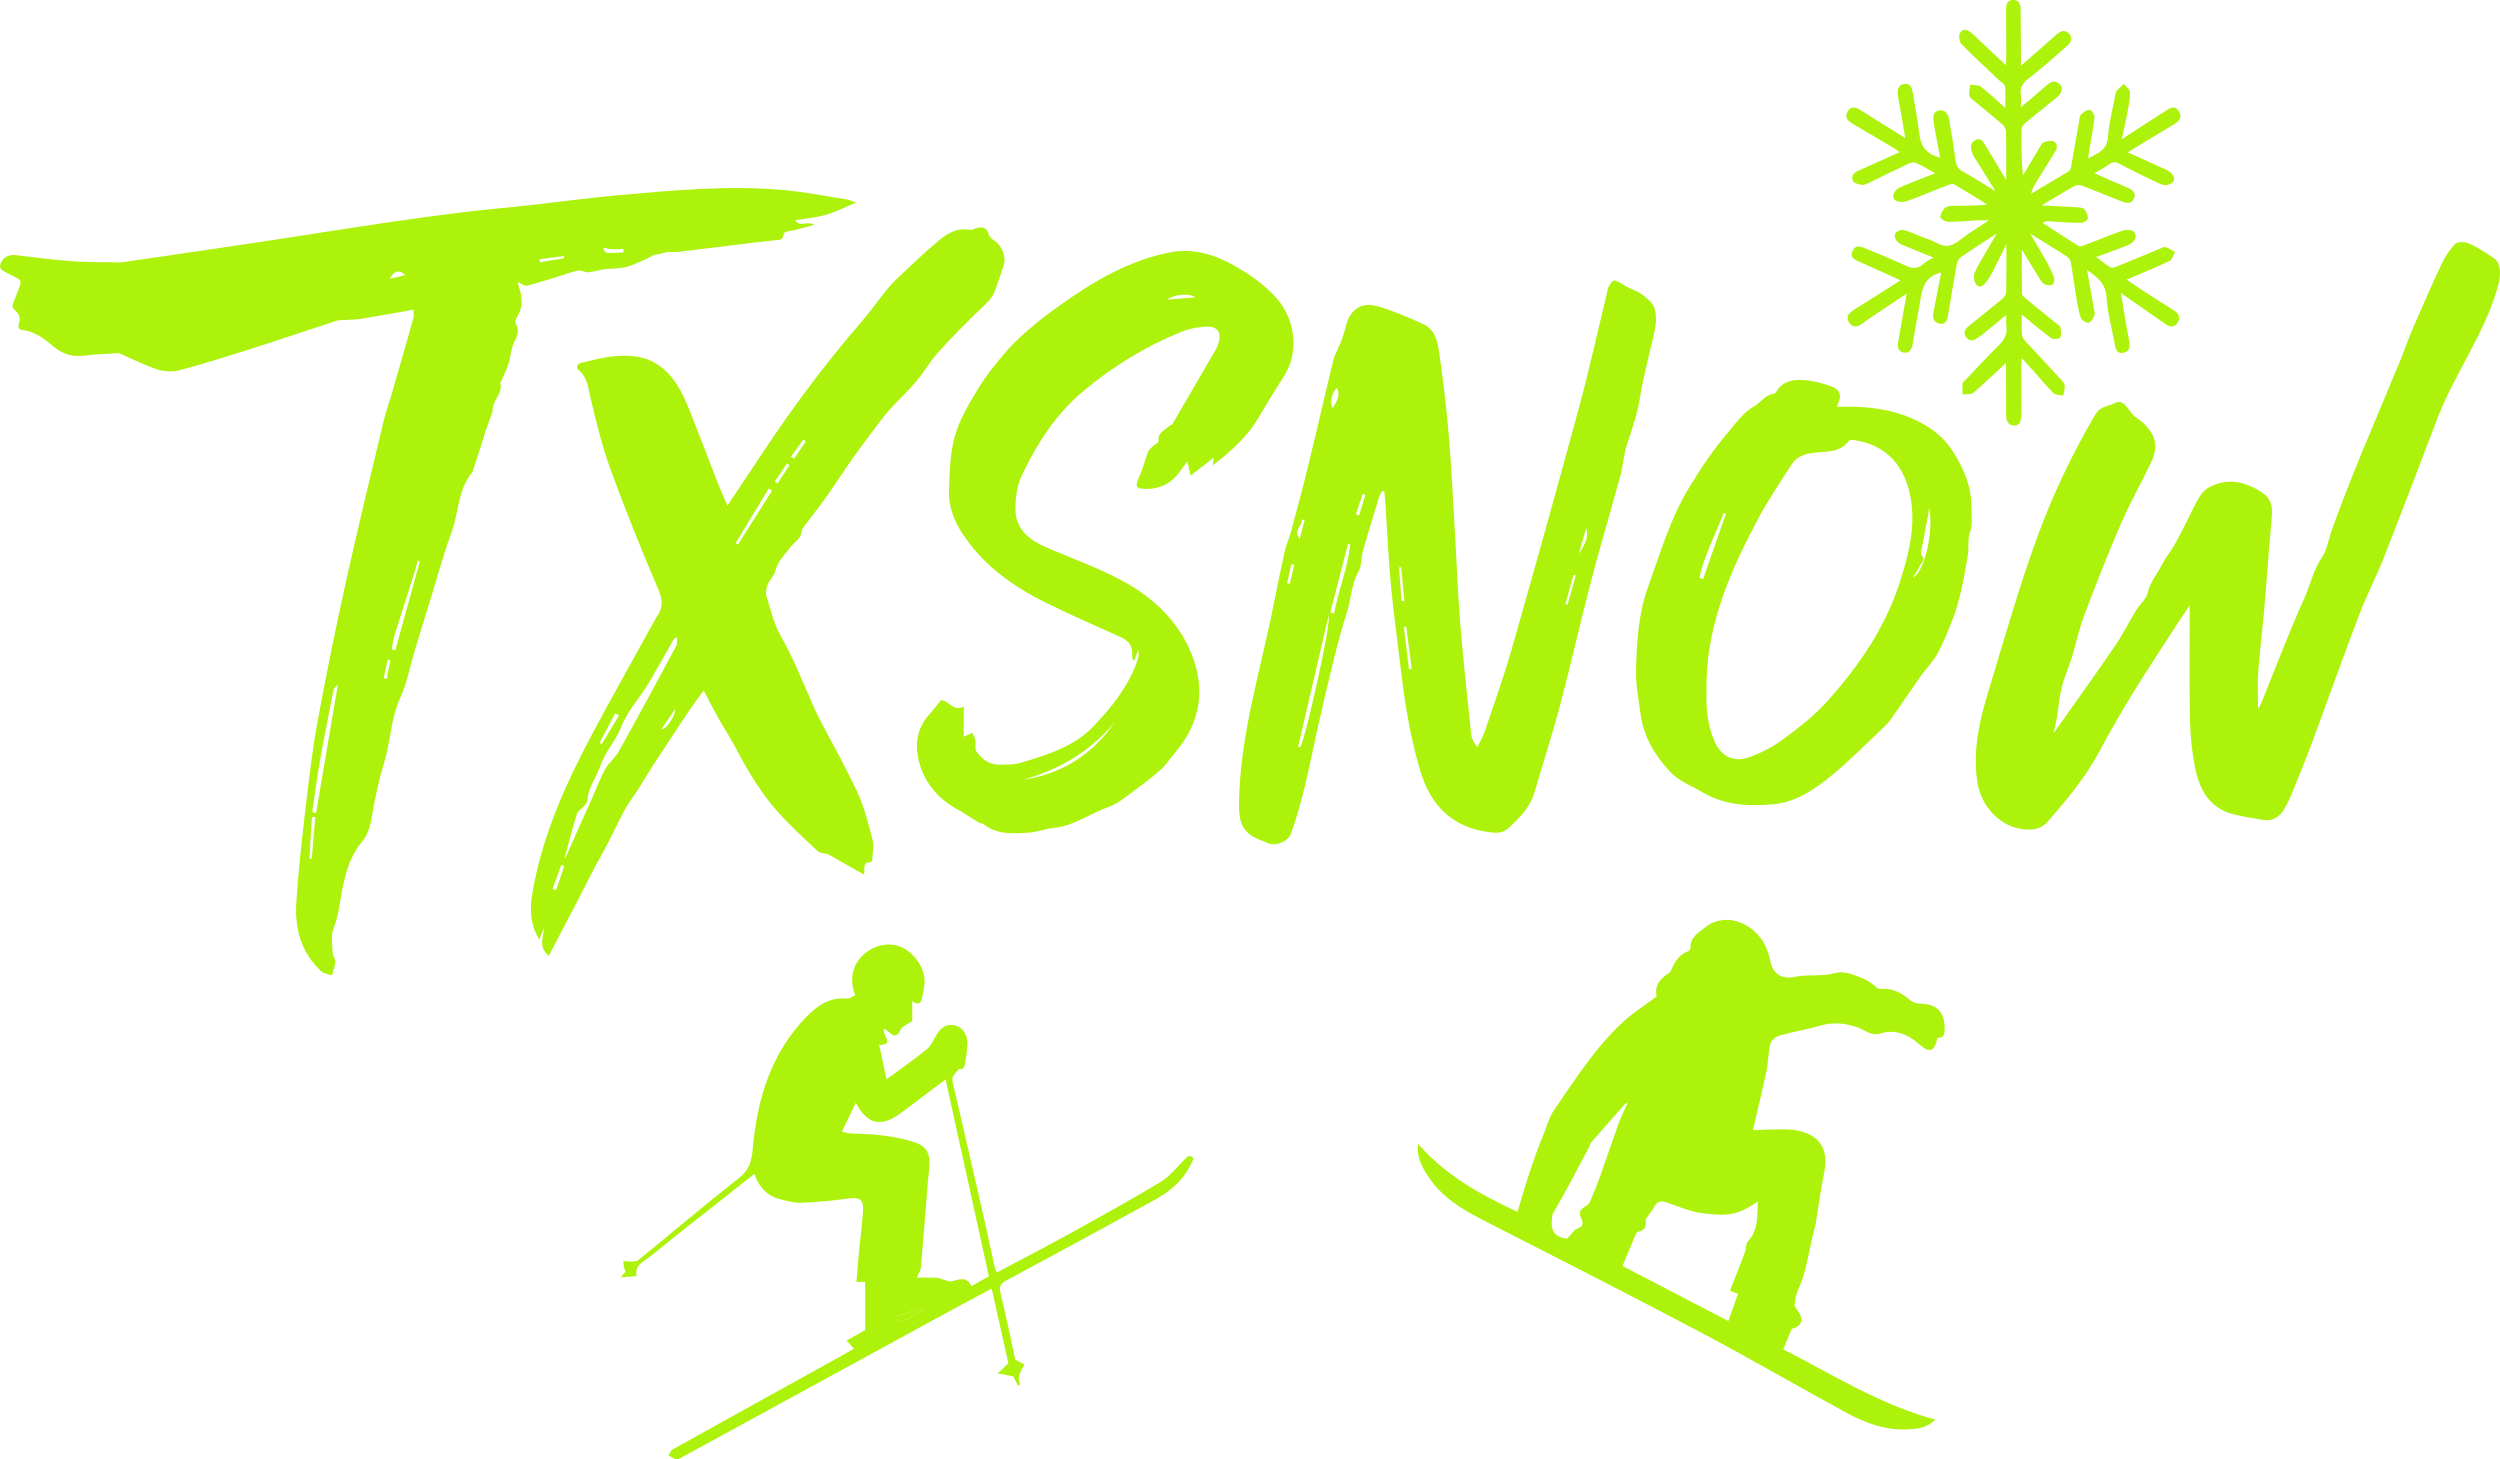
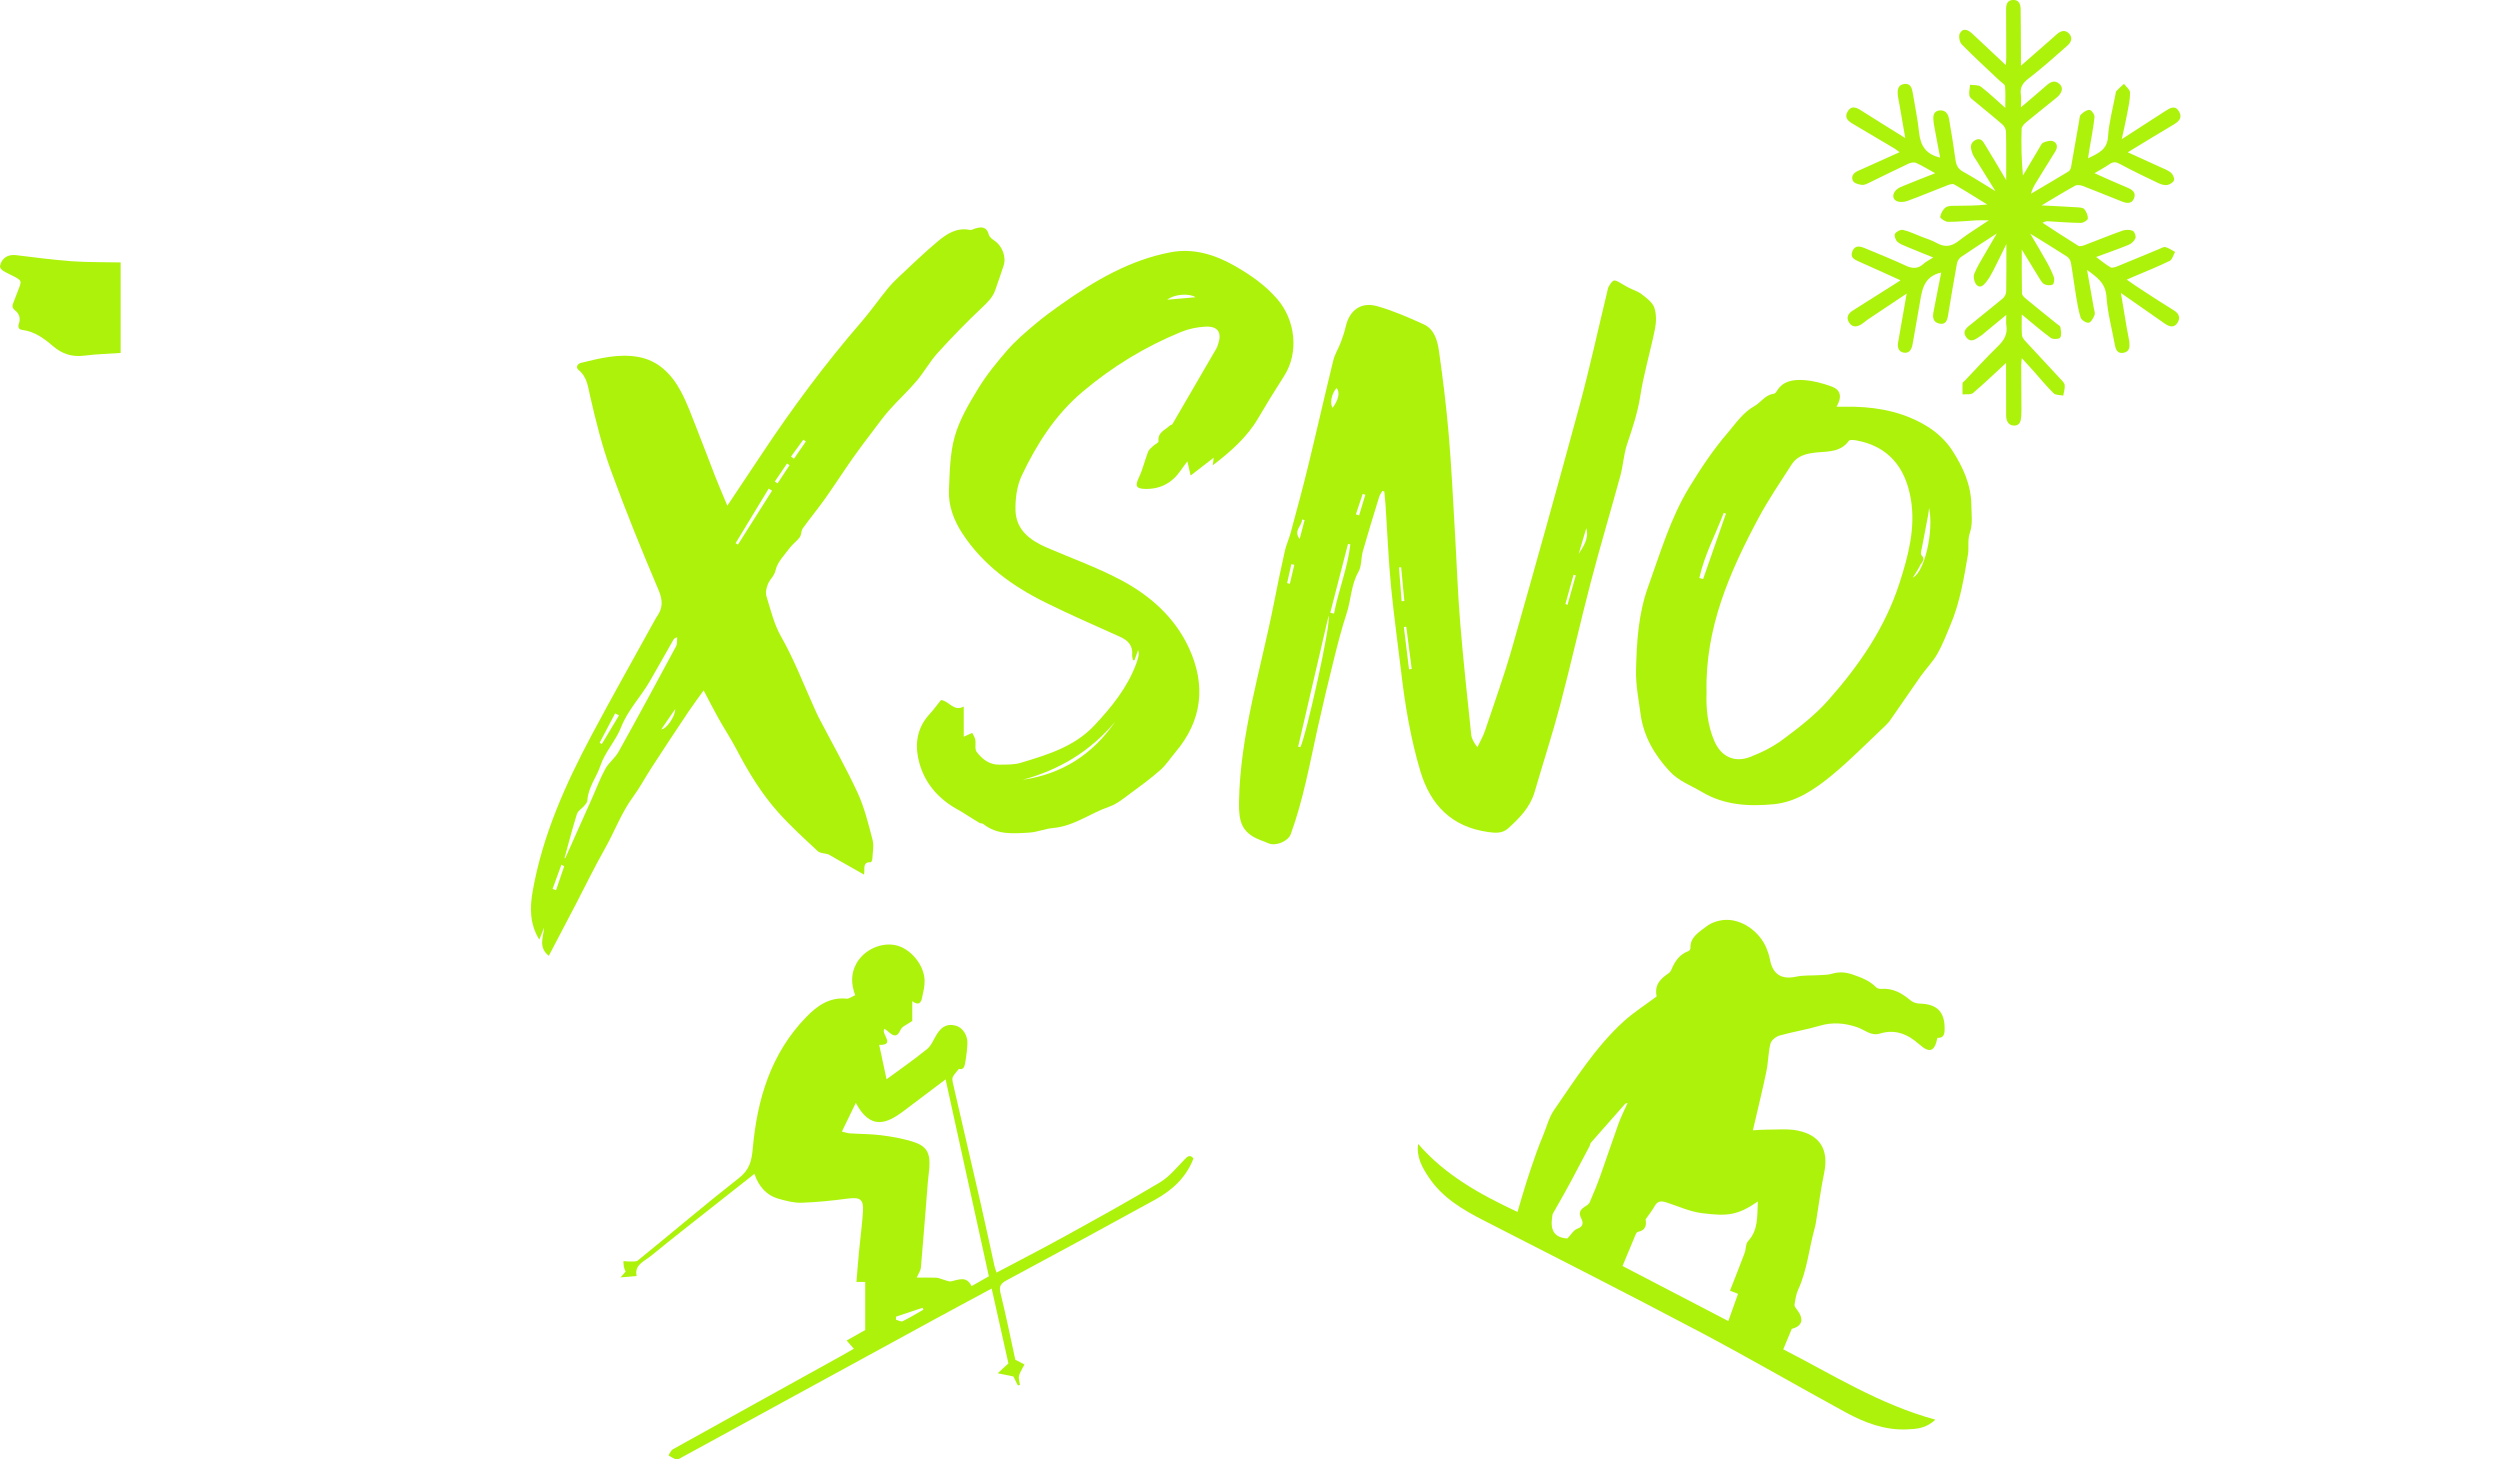
<svg xmlns="http://www.w3.org/2000/svg" id="_图层_1" data-name="图层 1" viewBox="0 0 588.07 343.28">
  <defs>
    <style>      .cls-1 {        fill: #adf20a;        stroke-width: 0px;      }    </style>
  </defs>
-   <path class="cls-1" d="m28,61.79c4.28-.62,8.56-1.23,12.84-1.86,8-1.18,16.01-2.35,24.01-3.57,8.43-1.28,16.84-2.63,25.28-3.88,6.11-.91,12.23-1.76,18.36-2.51,5.02-.62,10.06-1.04,15.09-1.59,7.29-.81,14.57-1.8,21.88-2.46,12.81-1.15,25.64-2.36,38.51-1.25,5.09.44,10.13,1.45,15.18,2.23.57.09,1.12.35,2.25.72-2.68,1.12-4.8,2.24-7.05,2.89-2.28.66-4.69.86-7.35,1.31,1.25,1.75,3.06.02,4.52,1.08-1.96.51-3.74,1.09-5.58,1.41-1.43.25-1.43.1-1.83,1.54-.07.24-.45.52-.71.55-1.72.22-3.45.34-5.17.55-6.3.76-12.59,1.56-18.89,2.32-.63.08-1.29-.03-1.93,0-.41.02-.82.08-1.22.19-.74.2-1.46.46-2.27.45-.87.45-1.72.95-2.61,1.33-1.4.6-2.8,1.3-4.27,1.62-1.63.35-3.34.28-5,.49-1.22.16-2.4.61-3.62.7-.8.06-1.67-.54-2.43-.4-1.5.27-2.94.85-4.41,1.3-2.53.77-5.05,1.61-7.61,2.26-.51.13-1.21-.45-2.19-.87.21.83.29,1.22.41,1.6.73,2.27.79,4.47-.55,6.59-.27.43-.56,1.19-.36,1.51,1,1.64.4,2.95-.34,4.5-.73,1.53-.81,3.34-1.33,4.98-.46,1.45-1.15,2.82-1.74,4.23-.05.11-.22.23-.19.31.68,2.45-1.75,4.01-1.79,6.26,0,.52-.25,1.05-.42,1.56-.46,1.33-.95,2.65-1.41,3.98-.12.35-.17.72-.28,1.07-.86,2.66-1.73,5.32-2.6,7.97-.02.06-.03.13-.07.17-3.41,4.01-3.14,9.31-4.83,13.92-1.67,4.55-2.95,9.25-4.38,13.88-1.44,4.66-2.88,9.32-4.29,13.99-1.13,3.73-1.8,7.66-3.41,11.16-2.3,5-2.3,10.45-3.89,15.57-1.16,3.73-1.97,7.59-2.65,11.45-.43,2.47-.79,4.9-2.45,6.88-3.72,4.45-4.46,9.93-5.41,15.35-.29,1.67-.57,3.26-1.28,4.9-.74,1.72-.32,3.96-.27,5.97.02.71.68,1.42.63,2.1-.08,1.08-.51,2.14-.8,3.21-.85-.32-1.91-.41-2.52-.98-4.71-4.37-6.25-10.02-5.85-16.18.42-6.6,1.12-13.2,1.89-19.77.86-7.35,1.66-14.73,2.97-22,2.04-11.29,4.35-22.54,6.82-33.74,2.78-12.58,5.84-25.1,8.83-37.63.52-2.2,1.31-4.33,1.94-6.51,1.71-5.92,3.42-11.85,5.08-17.79.17-.63.02-1.34.02-2.01-4.21.74-8.3,1.5-12.42,2.16-1.33.22-2.7.19-4.05.28-.55.04-1.14,0-1.65.17-6.62,2.16-13.2,4.41-19.83,6.52-5.72,1.82-11.45,3.63-17.25,5.16-1.61.43-3.6.25-5.21-.29-3.03-1.02-5.9-2.49-8.84-3.78,0-7.08,0-14.15,0-21.23Zm45.44,129.27c.3.05.61.11.91.16,1.71-10.04,3.41-20.08,5.12-30.13-.65.43-.96.95-1.07,1.52-1.05,5.32-2.13,10.63-3.07,15.96-.73,4.14-1.27,8.32-1.89,12.48Zm25.33-59.02c-.17-.05-.33-.1-.5-.15-.3,1.07-.56,2.15-.9,3.21-1.54,4.86-3.13,9.71-4.65,14.58-.31.99-.36,2.06-.53,3.1.27.06.54.11.81.17l5.76-20.91Zm-25.99,69.97c.18-.01.37-.02.55-.03.28-3.25.55-6.5.83-9.75-.26-.02-.53-.04-.79-.05-.19,3.28-.39,6.56-.58,9.83ZM146.68,59.37c0-.28-.02-.56-.03-.84-.63.05-1.26.13-1.89.13-.57,0-1.15-.06-1.72-.14-.31-.04-.6-.21-.91-.26-.04,0-.25.38-.2.44.26.31.57.8.87.8,1.28.04,2.57-.07,3.86-.13Zm-51.32,5.34c-1.51-1.39-2.73-1-3.69.87,1.36-.32,2.52-.59,3.69-.87Zm37.35-3.95c-.03-.18-.05-.36-.08-.54-1.91.26-3.83.51-5.74.77.03.23.06.45.1.68,1.91-.3,3.82-.6,5.73-.91Zm-42.45,98.75c.24.05.47.1.71.15.29-1.47.57-2.93.86-4.4-.21-.04-.41-.09-.62-.13l-.95,4.38Z" />
-   <path class="cls-1" d="m483.08,172.46c4.95-7.01,9.75-13.69,14.4-20.47,1.84-2.69,3.29-5.65,5-8.45.85-1.39,2.37-2.57,2.7-4.04.58-2.62,2.29-4.51,3.42-6.76.77-1.52,1.91-2.86,2.76-4.34,1.03-1.8,1.95-3.66,2.9-5.5,1.04-2.03,1.96-4.13,3.14-6.07.57-.94,1.5-1.84,2.49-2.33,4.39-2.2,8.48-1.14,12.36,1.46,1.67,1.12,2.27,2.78,2.18,4.65-.13,2.78-.45,5.54-.68,8.32-.39,4.93-.73,9.86-1.17,14.79-.43,4.8-1.04,9.59-1.39,14.39-.2,2.74-.04,5.5-.04,8.61.37-.61.59-.9.72-1.22,3.34-8.23,6.47-16.55,10.12-24.64,1.45-3.21,2.13-6.71,4.18-9.72,1.23-1.81,1.55-4.24,2.31-6.37.82-2.3,1.66-4.6,2.55-6.88,1.46-3.76,2.92-7.51,4.46-11.24,3.02-7.29,6.1-14.56,9.12-21.85.98-2.37,1.77-4.81,2.79-7.17,2.24-5.18,4.5-10.36,6.9-15.47.8-1.7,1.88-3.33,3.14-4.72.48-.53,1.88-.6,2.72-.36,1.28.36,2.46,1.11,3.62,1.79,1.05.61,2.01,1.38,3.04,2.03,1.32.83,1.52,3.62.95,5.8-3.03,11.53-10.4,21.07-14.57,32.08-4.1,10.83-8.23,21.65-12.46,32.43-1.76,4.48-4.03,8.76-5.74,13.25-3.86,10.14-7.49,20.37-11.27,30.54-1.53,4.1-3.19,8.15-4.84,12.2-.44,1.08-1.01,2.11-1.6,3.13-1.09,1.89-2.71,2.9-4.94,2.53-2.36-.39-4.73-.74-7.04-1.34-5.81-1.49-8.04-6.06-9.04-11.32-.7-3.69-1.07-7.48-1.14-11.23-.16-8.86-.05-17.73-.05-26.58-.81,1.2-1.76,2.56-2.66,3.96-3.72,5.77-7.52,11.5-11.12,17.35-2.69,4.36-5.19,8.84-7.63,13.35-3.25,5.98-7.56,11.16-12,16.25-1.5,1.73-3.67,2.03-5.83,1.76-5.6-.68-9.92-5.59-10.73-11.22-1.01-7.02.35-13.69,2.34-20.27,3.75-12.38,7.27-24.86,11.69-37,3.66-10.06,8.29-19.77,13.74-29.07,1.13-1.92,2.79-1.86,4.27-2.55,1.83-.85,2.34-.39,4.19,2.17.74,1.03,2.06,1.62,2.98,2.54,2.92,2.94,3.41,5.49,1.62,9.23-2.34,4.9-5.03,9.65-7.18,14.63-3.05,7.06-5.85,14.23-8.56,21.43-1.19,3.16-1.86,6.51-2.86,9.74-.72,2.32-1.75,4.55-2.33,6.9-.59,2.39-.79,4.87-1.19,7.31-.18,1.08-.44,2.15-.74,3.56Z" />
  <path class="cls-1" d="m325.14,115.51c-.25.46-.58.9-.73,1.39-1.3,4.24-2.62,8.48-3.83,12.75-.45,1.59-.25,3.47-1.03,4.84-1.76,3.09-1.73,6.6-2.8,9.84-1.15,3.5-2.07,7.09-2.96,10.67-1.36,5.47-2.67,10.95-3.89,16.46-1.84,8.32-3.35,16.71-6.28,24.76-.6,1.65-3.45,2.87-5.16,2.18-.73-.29-1.46-.58-2.18-.87-4.22-1.69-4.91-4.31-4.83-8.85.27-15.99,5.14-31.2,8.2-46.72.81-4.11,1.65-8.21,2.57-12.3.33-1.47.99-2.87,1.38-4.33,1.4-5.21,2.83-10.41,4.1-15.65,2.02-8.29,3.9-16.62,5.93-24.91.36-1.46,1.22-2.8,1.76-4.23.47-1.24.89-2.51,1.19-3.8.86-3.74,3.56-5.78,7.32-4.73,3.77,1.06,7.41,2.65,10.99,4.28,2.58,1.18,3.25,3.9,3.61,6.38.92,6.48,1.72,12.99,2.28,19.52.64,7.47.99,14.97,1.43,22.46.43,7.24.67,14.49,1.26,21.72.71,8.82,1.68,17.61,2.6,26.41.1,1,.64,1.95,1.46,2.98.61-1.3,1.35-2.55,1.8-3.9,2.18-6.48,4.49-12.93,6.37-19.5,5.4-18.96,10.71-37.96,15.87-56.99,2.38-8.8,4.32-17.73,6.46-26.6.12-.48.17-1.01.42-1.41.33-.54.8-1.34,1.25-1.37.62-.04,1.29.52,1.92.85.5.26.98.58,1.48.83,1.02.52,2.17.85,3.06,1.54,1.14.89,2.53,1.89,2.97,3.14.53,1.51.49,3.39.17,5.01-1.06,5.29-2.64,10.49-3.46,15.8-.61,3.95-1.86,7.62-3.11,11.36-.79,2.37-.91,4.96-1.57,7.38-2.28,8.36-4.77,16.66-6.96,25.04-2.51,9.6-4.67,19.3-7.2,28.89-1.82,6.88-4.03,13.65-6.02,20.49-1.06,3.61-3.56,6.14-6.23,8.55-1.38,1.25-3.09,1.08-4.77.84-8.51-1.22-13.49-6.33-15.88-14.35-2.23-7.48-3.54-15.14-4.45-22.87-.81-6.88-1.79-13.75-2.45-20.64-.6-6.29-.85-12.61-1.27-18.92-.07-1.1-.2-2.21-.3-3.31l-.47-.12Zm-19.78,60.13l.51.12c1.23-2.09,7.38-29.44,6.64-30.89-2.44,10.49-4.8,20.63-7.15,30.77Zm7.55-31.52c.3.07.59.15.89.22,1.03-5.48,3.21-10.69,3.84-16.27-.18-.04-.37-.09-.55-.13-1.39,5.39-2.78,10.79-4.18,16.18Zm17.88,3.3c-.19.02-.37.05-.56.07.4,3.32.81,6.64,1.21,9.95.21-.03.42-.05.63-.08-.43-3.32-.85-6.63-1.28-9.95Zm-17.35-51.45c1.45-1.91,1.82-3.73.95-4.72-1.19,1.44-1.6,3.46-.95,4.72Zm16.26,45.44c.21-.01.43-.02.64-.03-.25-2.65-.5-5.3-.75-7.95-.17.02-.34.03-.51.05.21,2.64.41,5.29.62,7.93Zm41.64-11.1c1.13-1.78,2.48-3.63,1.8-6.08-.6,2.03-1.2,4.05-1.8,6.08Zm-3.11,11.75c.16.08.32.15.49.23.65-2.31,1.3-4.63,1.95-6.94-.18-.05-.35-.1-.53-.15-.64,2.29-1.27,4.58-1.91,6.87Zm-62.51-15.28c.41-1.56.78-3,1.16-4.45-.21-.04-.42-.09-.62-.13.07,1.5-2.11,2.54-.54,4.58Zm15.45-10.4c-.21-.07-.42-.13-.63-.2-.53,1.6-1.07,3.21-1.6,4.81.25.08.5.16.76.24.49-1.62.98-3.23,1.47-4.85Zm-18.41,20.78c.22.05.43.1.65.15.35-1.48.7-2.97,1.05-4.45l-.7-.16c-.33,1.49-.66,2.98-.99,4.46Z" />
  <path class="cls-1" d="m203.24,205.73c-2.94-1.67-5.76-3.27-8.44-4.79-.88-.24-1.9-.22-2.43-.72-3.16-2.95-6.38-5.86-9.26-9.08-4.02-4.48-7.13-9.63-9.92-14.97-1.26-2.41-2.77-4.68-4.1-7.05-1.22-2.17-2.35-4.4-3.57-6.71-1.13,1.57-2.38,3.22-3.53,4.93-2.96,4.42-5.88,8.86-8.78,13.32-1.45,2.22-2.69,4.6-4.26,6.73-2.82,3.83-4.41,8.3-6.74,12.39-2.38,4.18-4.47,8.53-6.7,12.8-2.14,4.1-4.29,8.2-6.42,12.26-2.54-2.07-1.26-4.4-1.09-6.66-.36.9-.72,1.79-1.15,2.84-2.26-3.71-2.24-7.48-1.54-11.43,2.33-13.11,7.69-25.08,13.88-36.71,4.88-9.16,9.99-18.2,15-27.3.09-.16.18-.32.29-.47,1.44-2,1.48-3.84.45-6.27-3.96-9.31-7.77-18.69-11.23-28.19-2.05-5.63-3.52-11.5-4.86-17.35-.54-2.35-.71-4.62-2.75-6.28-.78-.64-.21-1.47.61-1.67,4.39-1.08,8.83-2.19,13.37-1.4,4.75.83,7.89,4.03,10.07,8.08,1.51,2.81,2.59,5.86,3.77,8.84,1.48,3.7,2.85,7.44,4.3,11.15.88,2.24,1.84,4.45,2.88,6.94,2.74-4.11,5.41-8.09,8.06-12.09,7.18-10.86,14.94-21.28,23.46-31.13,2.13-2.46,4-5.14,6.05-7.67.87-1.08,1.85-2.08,2.86-3.03,3.01-2.81,5.97-5.68,9.13-8.31,2.1-1.75,4.46-3.28,7.5-2.64.37.08.82-.21,1.24-.34,1.52-.46,2.74-.43,3.22,1.5.14.54.81,1.02,1.33,1.38,1.79,1.21,2.8,3.78,2.15,5.81-.62,1.94-1.31,3.85-1.97,5.77-.58,1.67-1.72,2.83-3.02,4.05-3.66,3.42-7.14,7.03-10.51,10.73-1.86,2.05-3.21,4.54-5,6.65-1.99,2.35-4.28,4.44-6.33,6.74-1.43,1.6-2.69,3.36-3.99,5.08-1.57,2.07-3.15,4.13-4.64,6.26-2.24,3.2-4.36,6.49-6.62,9.68-1.67,2.35-3.52,4.57-5.19,6.91-.4.56-.28,1.5-.69,2.06-.66.91-1.66,1.58-2.34,2.49-1.24,1.67-2.91,3.32-3.33,5.21-.33,1.46-1.33,2.13-1.79,3.25-.37.89-.65,2.05-.38,2.92.99,3.22,1.79,6.62,3.44,9.5,3.1,5.44,5.3,11.26,7.87,16.92.33.73.65,1.47,1.02,2.18,3.05,5.86,6.33,11.62,9.1,17.61,1.61,3.49,2.54,7.31,3.52,11.06.37,1.41.03,3.01-.04,4.52-.01.28-.24.79-.35.79-2.13-.08-1.31,1.6-1.61,2.91Zm-70.45-3.89c.06,0,.12.01.18.02,2.15-4.82,4.31-9.64,6.46-14.46.98-2.2,1.81-4.47,2.98-6.57.81-1.45,2.28-2.53,3.09-3.98,4.58-8.23,9.06-16.52,13.53-24.82.32-.59.19-1.41.27-2.12-.59.16-.8.39-.94.65-1.83,3.22-3.64,6.45-5.49,9.65-2.13,3.71-5.19,6.79-6.79,10.9-1.23,3.14-3.78,5.79-4.83,8.96-.93,2.79-2.93,5.17-3.08,8.24-.02.41-.4.84-.7,1.19-.57.68-1.52,1.21-1.76,1.97-1.08,3.42-1.96,6.89-2.91,10.35Zm48.82-86.42c-.26-.16-.53-.32-.79-.49-2.59,4.28-5.19,8.56-7.78,12.84.18.11.36.22.55.33,2.68-4.23,5.35-8.46,8.03-12.69Zm-35.99,52.86c-.31-.16-.62-.31-.93-.47-1.21,2.3-2.42,4.61-3.64,6.91.17.1.35.19.52.29,1.35-2.24,2.69-4.49,4.04-6.73Zm-12.9,35.5c-.22-.13-.44-.26-.66-.39-.69,1.9-1.38,3.81-2.08,5.71.27.1.55.2.82.3.64-1.87,1.28-3.75,1.91-5.62Zm53.01-94.35c-.2-.13-.41-.26-.61-.38-.96,1.41-1.91,2.82-2.87,4.23.22.14.44.28.66.42.94-1.42,1.88-2.84,2.81-4.27Zm.33-2.03c.24.16.48.32.72.49.93-1.35,1.86-2.69,2.78-4.04-.2-.14-.4-.28-.6-.42-.97,1.32-1.93,2.65-2.9,3.97Zm-30.5,64.14c1.12.08,3.33-3.06,3.26-4.74-1.08,1.57-2.15,3.12-3.26,4.74Z" />
  <path class="cls-1" d="m333.58,269.07c6.33,7.32,14.46,11.84,23.38,16.01.73-2.44,1.4-4.8,2.14-7.14.75-2.34,1.55-4.66,2.37-6.98.49-1.38,1.05-2.75,1.61-4.11.79-1.93,1.31-4.06,2.48-5.74,5.03-7.27,9.76-14.81,16.35-20.83,2.33-2.12,5.04-3.83,7.77-5.88-.43-2.25.25-3.74,2.8-5.45.29-.19.54-.52.67-.83.8-1.95,1.88-3.61,3.99-4.38.23-.08.51-.46.5-.7-.1-2.7,2.13-3.82,3.78-5.13,1.13-.89,2.79-1.42,4.26-1.52,4-.27,8.22,2.7,9.84,6.65.35.85.65,1.74.82,2.65.64,3.5,2.72,4.79,6.1,4.06,1.82-.39,3.76-.25,5.64-.37.95-.06,1.93-.06,2.83-.32,1.65-.48,3.11-.43,4.83.16,2.08.71,4.01,1.43,5.58,3.02.26.27.8.4,1.2.37,2.74-.21,4.86,1,6.87,2.69.54.45,1.38.76,2.09.77,4.17.07,6.01,1.94,5.95,6.05-.02,1.25-.28,2.1-1.7,2.01-.65,3.21-1.81,3.7-4.22,1.56-2.74-2.43-5.67-3.68-9.33-2.56-2.11.64-3.62-.95-5.39-1.53-2.91-.96-5.75-1.21-8.75-.31-3.11.92-6.35,1.42-9.47,2.31-.84.24-1.91,1.11-2.11,1.89-.53,2.08-.5,4.28-.93,6.39-.81,3.97-1.79,7.91-2.7,11.86-.13.58-.28,1.16-.51,2.14,1.24-.06,2.24-.17,3.24-.16,2.44.02,4.95-.26,7.3.22,5.2,1.06,7.39,4.45,6.22,10.02-.77,3.67-1.24,7.4-1.85,11.11-.1.61-.19,1.22-.36,1.81-1.35,4.83-1.77,9.9-3.91,14.52-.5,1.08-.66,2.34-.84,3.54-.05.33.31.77.56,1.1,1.76,2.28,1.26,3.92-1.21,4.54-.65,1.56-1.25,3.02-2,4.82,11.43,5.83,22.54,12.94,35.78,16.54-2.24,2.12-4.52,2.19-6.66,2.29-5.23.24-9.98-1.58-14.46-4.02-11.44-6.24-22.72-12.8-34.24-18.89-16.83-8.89-33.8-17.51-50.75-26.18-5.01-2.56-9.81-5.36-13.02-10.16-1.57-2.34-2.98-4.8-2.53-7.9Zm79.92,13.56c-4.89,3.33-7.21,3.47-13.15,2.74-2.82-.35-5.53-1.61-8.28-2.5-1.17-.38-2.13-.47-2.84.82-.54.99-1.26,1.87-2.14,3.14.16,1.03.28,2.54-1.84,2.94-.18.04-.37.32-.46.52-1.06,2.5-2.09,5.01-3.13,7.51,8.19,4.26,16.49,8.58,24.89,12.95.78-2.18,1.53-4.29,2.29-6.4-.71-.28-1.43-.56-1.9-.74,1.2-3.08,2.36-5.96,3.45-8.88.34-.91.22-2.16.81-2.79,2.47-2.66,2.1-5.9,2.3-9.32Zm-44.79,8.68c.85-.88,1.44-1.97,2.3-2.27,1.53-.53,1.42-1.51.94-2.45-.66-1.28-.28-2.02.78-2.7.44-.29,1-.59,1.19-1.02.93-2.13,1.81-4.29,2.59-6.48,1.43-3.99,2.75-8.02,4.19-12.01.59-1.64,1.39-3.2,2.15-4.93-.33.1-.48.1-.55.18-2.7,3.04-5.39,6.08-8.06,9.14-.19.21-.19.57-.33.83-1.41,2.69-2.83,5.38-4.26,8.06-.56,1.05-1.13,2.08-1.71,3.12-.8,1.42-1.61,2.84-2.73,4.82-.38,2.33-.72,5.49,3.52,5.73Z" />
  <path class="cls-1" d="m221.37,164.67c1.9.22,2.98,2.82,5.33,1.53v7.09c.68-.3,1.25-.55,2-.89.25.54.62,1.06.72,1.62.17.95-.18,2.19.31,2.84,1.28,1.69,2.98,3.04,5.29,3.01,1.71-.03,3.51.05,5.11-.44,6.27-1.89,12.59-3.78,17.29-8.78,4.04-4.3,7.73-8.86,9.84-14.48.22-.57.38-1.17.52-1.77.1-.45.12-.93-.07-1.47-.28.79-.57,1.58-.85,2.37-.12,0-.24,0-.36,0-.06-.41-.21-.84-.18-1.24.19-2.2-.97-3.42-2.86-4.27-5.9-2.66-11.85-5.24-17.65-8.12-7.74-3.84-14.64-8.85-19.44-16.2-1.96-3.01-3.31-6.46-3.15-10.13.18-4.25.22-8.64,1.37-12.68,1.12-3.95,3.32-7.68,5.49-11.23,1.98-3.24,4.42-6.24,6.93-9.12,1.92-2.2,4.19-4.12,6.43-6.02,2.01-1.7,4.14-3.25,6.29-4.77,7.86-5.55,16.12-10.39,25.7-12.19,5.21-.98,10.23.51,14.79,3.09,3.77,2.13,7.34,4.58,10.22,7.92,4.21,4.87,5.24,12.51,1.58,18.17-2.1,3.26-4.13,6.57-6.09,9.91-2.62,4.46-6.41,7.78-10.65,11.03.1-.81.17-1.43.22-1.79-1.58,1.22-3.31,2.56-5.43,4.2-.31-1.37-.49-2.15-.76-3.34-.64.86-1.1,1.44-1.52,2.06-1.98,2.94-4.72,4.48-8.29,4.43-2.31-.03-2.55-.68-1.6-2.68.91-1.93,1.4-4.05,2.16-6.05.19-.51.71-.91,1.13-1.32.44-.42,1.37-.83,1.33-1.15-.26-2.12,1.56-2.63,2.65-3.7.16-.16.51-.18.62-.35,3.48-5.95,6.94-11.9,10.39-17.87.15-.26.23-.57.33-.86.98-2.78.02-4.33-2.91-4.19-1.94.09-3.96.5-5.75,1.23-8.46,3.47-16.17,8.15-23.19,14.08-6.43,5.43-10.77,12.27-14.29,19.67-1.15,2.41-1.55,5.39-1.5,8.1.08,4.78,3.48,7.23,7.5,8.95,5.72,2.46,11.61,4.58,17.11,7.47,6.96,3.66,12.84,8.81,16.2,16.1,4.02,8.73,3.15,17.05-3.22,24.54-1.16,1.37-2.15,2.93-3.47,4.11-2.18,1.94-4.55,3.68-6.91,5.41-1.65,1.2-3.29,2.62-5.16,3.26-4.45,1.52-8.3,4.58-13.18,5.01-1.88.16-3.7.96-5.58,1.08-3.76.24-7.61.59-10.87-2.03-.21-.17-.61-.09-.86-.24-1.13-.66-2.23-1.37-3.34-2.06-.42-.26-.82-.55-1.25-.78-5.16-2.69-8.7-6.77-9.87-12.49-.75-3.68-.06-7.25,2.63-10.19.96-1.04,1.79-2.2,2.77-3.41Zm40.94,5.1c-5.78,6.92-13.11,11.34-21.77,13.66,9.27-1.33,16.48-5.96,21.77-13.66Zm18.93-99.85c-1.45-.98-5.01-.75-6.68.58,2.44-.21,4.48-.39,6.68-.58Z" />
  <path class="cls-1" d="m432.01,95.68c1.56,0,2.88-.03,4.2,0,6.22.16,12.19,1.47,17.45,4.83,2.17,1.38,4.22,3.34,5.6,5.5,2.48,3.88,4.43,8.03,4.46,12.93.02,2.21.38,4.28-.39,6.5-.54,1.55-.14,3.39-.42,5.05-.96,5.59-1.87,11.21-4.1,16.49-.97,2.31-1.86,4.68-3.1,6.84-1.07,1.87-2.64,3.45-3.9,5.22-2.41,3.41-4.74,6.89-7.14,10.31-.42.6-.95,1.14-1.49,1.65-4.1,3.85-8.04,7.89-12.38,11.45-3.96,3.25-8.35,6.24-13.61,6.73-5.8.54-11.58.26-16.89-2.91-2.58-1.54-5.42-2.52-7.57-4.85-3.6-3.91-6.14-8.26-6.84-13.57-.44-3.37-1.13-6.77-1.05-10.14.15-6.6.53-13.22,2.8-19.55,2.88-8,5.27-16.23,9.73-23.55,2.73-4.48,5.67-8.9,9.09-12.86,1.87-2.18,3.51-4.71,6.28-6.26,1.48-.83,2.47-2.6,4.45-2.85.26-.03.57-.31.71-.56,1.46-2.54,4-2.83,6.44-2.67,2.18.14,4.38.74,6.44,1.48,2.19.79,2.6,2.4,1.22,4.78Zm-30.58,67.17c-.15,3.91.26,7.77,1.81,11.42,1.57,3.69,4.7,5.22,8.44,3.79,2.73-1.05,5.44-2.42,7.77-4.16,3.78-2.82,7.51-5.67,10.72-9.31,7.23-8.18,13.27-16.96,16.64-27.41,2.06-6.37,3.79-12.89,2.7-19.63-1.27-7.77-5.45-12.6-12.83-13.95-.59-.11-1.56-.22-1.78.09-2.2,3.08-5.86,2.38-8.74,2.88-2.28.4-3.69,1.07-4.78,2.78-2.63,4.11-5.4,8.16-7.7,12.45-6.87,12.83-12.62,26.03-12.25,41.05Zm-1.7-26.89c.3.09.59.17.89.26,1.79-5.13,3.58-10.27,5.37-15.4-.17-.06-.34-.13-.52-.19-1.92,5.11-4.57,9.94-5.74,15.33Zm54.05-16.51c-.08.6-.14,1.21-.25,1.81-.45,2.38-.92,4.75-1.36,7.12-.14.75-.52,1.87-.18,2.22,1.02,1.06.03,1.66-.3,2.35-.5,1.02-1.16,1.95-1.75,2.93,2.77-1.31,4.97-10.8,3.84-16.43Z" />
  <path class="cls-1" d="m238.81,319.84c.95.49,1.56.81,2.18,1.12-.32.6-.67,1.18-.96,1.79-.18.39-.37.82-.37,1.23,0,.59.16,1.18.26,1.76-.16.06-.31.12-.47.18-.38-.75-.75-1.5-1.08-2.14-1.1-.22-2.12-.43-3.68-.75,1.13-1.04,1.82-1.68,2.52-2.32-1.29-5.79-2.59-11.6-3.94-17.61-4.67,2.52-9.23,4.94-13.76,7.42-19.63,10.71-39.26,21.44-58.89,32.15-.48.26-1.04.68-1.5.6-.66-.11-1.25-.6-1.88-.93.35-.49.59-1.17,1.06-1.44,13.07-7.28,26.16-14.51,39.25-21.76,1.07-.59,2.12-1.21,3.3-1.88-.58-.65-1.06-1.2-1.7-1.93,1.55-.87,3.06-1.73,4.37-2.47v-11.32h-2.06c.2-2.43.38-4.81.61-7.19.3-3.14.73-6.27.93-9.42.17-2.84-.71-3.37-3.59-2.99-3.61.48-7.24.86-10.87.98-1.75.06-3.55-.43-5.27-.9-2.95-.81-4.79-2.89-5.81-5.9-5.57,4.39-11.02,8.68-16.45,12.97-2.62,2.08-5.24,4.16-7.83,6.28-1.64,1.34-4.03,2.16-3.42,4.79-1.42.12-2.62.22-3.79.32.28-.32.7-.79,1.19-1.35-.12-.34-.32-.71-.4-1.11-.09-.45-.08-.92-.11-1.38.51.04,1.02.12,1.53.1.63-.03,1.45.09,1.87-.25,7.94-6.45,15.73-13.08,23.78-19.39,2.47-1.94,2.98-3.98,3.24-6.94,1.03-11.53,4.24-22.34,12.58-30.93,2.53-2.61,5.44-4.71,9.45-4.32.63.06,1.32-.5,2.07-.81-.98-2.6-1.04-5.06.27-7.44,1.79-3.24,5.82-5.09,9.33-4.3,3.4.77,6.61,4.58,6.72,8.25.04,1.38-.32,2.79-.61,4.16-.24,1.14-.84,1.85-2.29.72v4.66c-1.2.86-2.39,1.27-2.73,2.05-.94,2.14-1.91,1.36-3.05.34-.22-.2-.48-.34-.77-.55-.93,1.2,2.75,3.86-1.23,3.8.58,2.71,1.15,5.37,1.73,8.08,3.18-2.34,6.48-4.61,9.57-7.14,1.04-.85,1.54-2.35,2.31-3.53,1.22-1.89,2.62-2.47,4.52-1.9,1.54.46,2.73,2.3,2.62,4.24-.07,1.29-.2,2.58-.42,3.86-.19,1.09-.28,2.41-1.57,2.02-.62.79-1.14,1.29-1.44,1.9-.18.37-.09.92,0,1.36,2.21,9.61,4.45,19.21,6.65,28.83,1.09,4.75,2.09,9.52,3.14,14.27.11.48.3.94.5,1.57,5.45-2.89,10.87-5.67,16.2-8.62,7.46-4.12,14.93-8.22,22.24-12.61,2.22-1.33,3.96-3.51,5.81-5.41.72-.74,1.23-1.17,2.07-.22-1.69,4.45-4.99,7.48-9.02,9.7-11.58,6.38-23.21,12.67-34.86,18.93-1.39.74-1.94,1.36-1.51,3.07,1.3,5.26,2.37,10.58,3.47,15.62Zm-40.78-53.66c.75.17,1.32.38,1.91.42,2.41.16,4.84.13,7.24.43,2.44.3,4.89.73,7.24,1.43,3.51,1.04,4.42,2.57,4.19,6.21-.06.99-.24,1.97-.32,2.96-.55,6.85-1.07,13.71-1.67,20.56-.06.69-.55,1.35-.98,2.34,1.42,0,3-.04,4.56.02.57.02,1.13.3,1.69.45.63.16,1.32.53,1.89.4,1.81-.42,3.62-1.28,4.75,1.14,1.52-.87,2.88-1.64,4.08-2.32-3.38-15.39-6.74-30.64-10.18-46.32-3.66,2.76-6.8,5.15-9.96,7.51-3.92,2.93-7.71,4.49-11.16-1.99-1.08,2.23-2.14,4.42-3.29,6.79Zm19.18,41.88c-.06-.15-.13-.29-.19-.44-2.09.7-4.18,1.4-6.26,2.1,0,.24,0,.48,0,.72.53.13,1.19.53,1.56.35,1.68-.82,3.27-1.8,4.89-2.72Z" />
  <path class="cls-1" d="m469.71,54.91c-2.91,1.9-5.67,3.66-8.37,5.5-.47.32-.9.96-1,1.51-.76,4.12-1.44,8.26-2.13,12.4-.19,1.15-.61,2.1-2.02,1.8-1.43-.3-1.62-1.41-1.4-2.6.59-3.15,1.22-6.28,1.84-9.41-4.43.96-4.57,4.61-5.17,7.94-.54,2.97-1.02,5.96-1.57,8.93-.2,1.09-.68,2.16-2,1.98-1.31-.17-1.6-1.26-1.4-2.41.63-3.71,1.3-7.4,2.02-11.5-3.25,2.17-6.22,4.14-9.17,6.12-.46.31-.87.7-1.33,1.01-1.11.75-2.25.95-3.06-.33-.73-1.16-.23-2.1.88-2.8,3.51-2.2,7.01-4.43,10.51-6.64.2-.12.38-.26.71-.48-3.37-1.52-6.59-3-9.83-4.43-1.11-.49-2.09-1-1.46-2.45.62-1.42,1.75-1.14,2.83-.7,3.25,1.35,6.52,2.66,9.7,4.14,1.57.73,2.86.78,4.18-.43.58-.53,1.33-.88,2.29-1.49-2.21-.9-4.22-1.69-6.21-2.53-.79-.33-1.66-.63-2.25-1.2-.43-.41-.79-1.46-.55-1.84.32-.52,1.32-1.05,1.88-.92,1.49.34,2.9,1.03,4.33,1.59,1.21.47,2.47.85,3.59,1.48,1.9,1.07,3.47.87,5.2-.49,2.14-1.68,4.48-3.08,7.08-4.83-1.19,0-2.06-.04-2.92,0-2.23.12-4.46.37-6.68.35-.66,0-1.89-.86-1.84-1.16.14-.82.65-1.8,1.32-2.25.64-.43,1.67-.35,2.52-.36,2.36-.04,4.71-.01,7.22-.31-2.59-1.59-5.15-3.23-7.79-4.73-.4-.23-1.18.06-1.72.27-3.11,1.2-6.17,2.51-9.31,3.64-.78.28-1.91.34-2.58-.04-1.28-.72-.71-2.51,1.04-3.25,2.61-1.1,5.27-2.11,8.12-3.24-1.59-.88-3-1.76-4.49-2.43-.49-.22-1.29-.06-1.82.19-3.02,1.41-5.99,2.92-8.99,4.36-.6.29-1.29.68-1.9.62-.75-.07-1.81-.36-2.12-.91-.55-.99.05-1.88,1.12-2.36,3.21-1.44,6.41-2.89,9.83-4.42-.45-.33-.79-.62-1.17-.85-3.24-1.93-6.48-3.86-9.74-5.77-1.15-.67-2.18-1.45-1.33-2.92.84-1.47,1.98-1.05,3.15-.3,3.34,2.12,6.7,4.2,10.42,6.52-.48-2.79-.9-5.22-1.32-7.65-.14-.79-.33-1.58-.42-2.37-.14-1.24-.03-2.5,1.5-2.71,1.48-.2,1.82.97,2.01,2.14.51,3.11,1.17,6.2,1.49,9.33.32,3.11,1.69,5.12,4.94,5.84-.45-2.4-.91-4.8-1.35-7.2-.1-.55-.19-1.1-.23-1.65-.09-1.08.13-2.07,1.39-2.23,1.38-.17,2.07.76,2.28,1.95.57,3.22,1.08,6.46,1.53,9.69.17,1.25.6,2.12,1.79,2.77,2.43,1.33,4.76,2.85,7.61,4.58-1.61-2.6-2.95-4.75-4.28-6.91-.42-.68-.95-1.34-1.19-2.09-.33-1.04-.66-2.2.63-2.96,1.38-.8,1.93.28,2.46,1.16,1.64,2.67,3.22,5.37,4.9,8.2,0-3.93.04-7.66-.04-11.39-.01-.58-.38-1.3-.82-1.68-2.15-1.88-4.38-3.65-6.57-5.48-.47-.39-1.13-.82-1.22-1.32-.15-.81.09-1.7.17-2.56.85.13,1.9-.02,2.5.43,1.91,1.46,3.65,3.13,5.77,5.01,0-2,.09-3.56-.06-5.1-.04-.44-.77-.83-1.2-1.23-3.02-2.86-6.09-5.66-9-8.63-.53-.54-.77-2.02-.41-2.62.83-1.38,2-.72,2.95.16,2.54,2.37,5.07,4.75,7.84,7.35.05-.73.12-1.24.11-1.74,0-3.79-.01-7.57-.04-11.36,0-1.18.26-2.18,1.64-2.22,1.38-.04,1.76.98,1.78,2.13.05,3.66.05,7.32.07,10.98,0,.66,0,1.32,0,2.36,2.71-2.37,5.15-4.51,7.59-6.64.28-.25.54-.51.83-.75.88-.76,1.88-1.16,2.81-.26,1.03,1,.62,2.11-.3,2.92-2.98,2.62-5.94,5.28-9.08,7.69-1.39,1.06-2.12,2.08-1.87,3.83.12.83.02,1.69.02,2.99,2.14-1.82,4.02-3.37,5.84-4.99,1.01-.9,2.01-1.59,3.23-.5.97.87.66,2.13-.73,3.26-2.36,1.92-4.75,3.79-7.09,5.73-.48.4-1.07,1.02-1.09,1.55-.1,3.64-.05,7.28.31,10.99,1.28-2.15,2.54-4.3,3.83-6.44.29-.47.55-1.12.99-1.31.69-.29,1.65-.56,2.27-.31.97.4,1.16,1.37.55,2.35-1.53,2.47-3.06,4.94-4.58,7.41-.47.77-.91,1.56-1.16,2.59,2.95-1.74,5.91-3.47,8.84-5.25.3-.18.51-.65.58-1.02.65-3.58,1.26-7.18,1.89-10.76.1-.55.09-1.25.43-1.59.55-.54,1.35-1.12,2.02-1.1.43.01,1.24,1.12,1.18,1.66-.27,2.57-.79,5.12-1.21,7.67-.1.6-.18,1.21-.31,2.07,2.38-1.2,4.5-1.97,4.7-5.12.21-3.3,1.12-6.56,1.73-9.84.06-.3.06-.68.24-.88.55-.6,1.18-1.13,1.78-1.69.5.69,1.42,1.39,1.43,2.08.01,1.65-.37,3.31-.68,4.95-.36,1.93-.81,3.84-1.28,5.99,3.55-2.29,6.91-4.47,10.28-6.64,1.08-.69,2.26-1.44,3.18.09.88,1.47.02,2.36-1.27,3.12-3.51,2.07-6.98,4.21-10.77,6.51,2.69,1.22,5.1,2.31,7.51,3.42.9.41,1.87.75,2.62,1.36.47.38.9,1.31.74,1.8-.16.51-1.01,1.03-1.62,1.12-.67.1-1.47-.17-2.12-.48-3.01-1.43-6.02-2.87-8.95-4.46-.95-.52-1.61-.58-2.48.03-1.06.74-2.21,1.34-3.54,2.13,2.74,1.21,5.29,2.38,7.87,3.45,1.22.5,1.96,1.25,1.41,2.54-.53,1.24-1.68,1.11-2.72.7-3.1-1.21-6.18-2.5-9.29-3.69-.55-.21-1.37-.31-1.84-.05-2.58,1.42-5.09,2.97-7.86,4.62,2.94.15,5.63.28,8.31.45.6.04,1.42.06,1.73.43.49.59.88,1.49.83,2.23-.02.39-1.07,1.02-1.64,1.01-2.54-.02-5.07-.24-7.61-.38-.41-.02-.83,0-1.42.35,2.81,1.82,5.6,3.67,8.45,5.42.35.21,1.06-.01,1.54-.19,2.94-1.11,5.85-2.32,8.82-3.37.73-.26,1.72-.26,2.42.02.41.17.82,1.26.65,1.72-.25.65-.94,1.31-1.6,1.58-2.45,1.01-4.96,1.87-7.66,2.87,1.2.89,2.23,1.74,3.37,2.42.34.2,1.03.01,1.48-.17,3.32-1.34,6.61-2.74,9.92-4.1.51-.21,1.11-.59,1.56-.47.79.21,1.5.74,2.24,1.13-.41.72-.65,1.8-1.26,2.1-2.83,1.38-5.76,2.54-8.65,3.78-.4.17-.79.35-1.46.64,1.3.89,2.44,1.69,3.61,2.44,2.49,1.62,4.97,3.25,7.5,4.8,1.27.78,1.55,1.82.8,2.96-.79,1.2-1.91.86-2.92.16-3.3-2.29-6.59-4.59-10.36-7.23.54,3.22.98,5.9,1.44,8.58.17.97.42,1.94.54,2.91.13,1.16.09,2.34-1.4,2.59-1.4.23-1.79-.74-2-1.89-.68-3.76-1.72-7.5-1.97-11.3-.21-3.19-2.16-4.56-4.57-6.31.57,3.21,1.08,6.09,1.59,8.99.1.54.35,1.18.17,1.63-.29.71-.81,1.7-1.38,1.8-.56.1-1.69-.62-1.88-1.2-.56-1.75-.84-3.6-1.14-5.43-.42-2.5-.72-5.02-1.16-7.51-.09-.52-.47-1.13-.9-1.41-2.75-1.78-5.54-3.48-8.67-5.41,1.41,2.4,2.66,4.47,3.84,6.59.66,1.18,1.28,2.4,1.73,3.67.18.51.03,1.55-.29,1.72-.52.27-1.42.2-1.96-.09-.55-.29-.91-.99-1.27-1.56-1.29-2.07-2.55-4.17-4.03-6.58,0,3.67-.03,6.98.04,10.29,0,.43.5.93.89,1.25,2.39,1.98,4.81,3.91,7.22,5.86.34.27.87.54.93.88.14.81.32,1.83-.05,2.43-.23.37-1.69.45-2.18.09-2.28-1.66-4.41-3.53-6.85-5.53,0,1.86-.08,3.39.04,4.9.04.52.52,1.06.91,1.49,2.69,2.92,5.41,5.81,8.1,8.73.42.45.98.96,1.04,1.49.09.8-.21,1.65-.34,2.48-.77-.17-1.78-.09-2.26-.56-1.68-1.64-3.17-3.48-4.74-5.24-.83-.92-1.67-1.83-2.74-3.01-.07.73-.15,1.17-.15,1.61.01,3.48.05,6.95.06,10.43,0,.5-.01.99-.04,1.49-.07,1.18-.31,2.42-1.79,2.32-1.3-.09-1.77-1.15-1.77-2.43,0-3.66-.01-7.32-.02-10.99,0-.6,0-1.19,0-1.32-2.49,2.3-5.06,4.78-7.78,7.09-.53.45-1.62.23-2.46.32,0-.89-.04-1.78,0-2.66,0-.18.33-.35.5-.53,2.61-2.74,5.16-5.55,7.87-8.18,1.43-1.39,2.26-2.82,1.94-4.85-.11-.71-.02-1.46-.02-2.48-1.85,1.52-3.5,2.88-5.14,4.23-.24.2-.45.44-.72.59-1.12.66-2.36,2.01-3.54.45-1.18-1.55.36-2.45,1.38-3.29,2.39-1.97,4.84-3.87,7.21-5.86.43-.36.78-1.06.79-1.61.07-3.53.04-7.07.04-11.17-1.18,2.4-2.11,4.35-3.1,6.26-.48.93-1.01,1.86-1.65,2.67-.57.72-1.44,1.61-2.29.62-.51-.59-.78-1.85-.51-2.55.67-1.71,1.71-3.28,2.62-4.9.85-1.49,1.73-2.96,2.67-4.58Z" />
-   <path class="cls-1" d="m217.22,308.06c-1.62.92-3.22,1.91-4.89,2.72-.38.18-1.04-.21-1.56-.35,0-.24,0-.48,0-.72,2.09-.7,4.18-1.4,6.26-2.1.06.15.13.29.19.44Z" />
  <path class="cls-1" d="m28.38,61.73v21.29c-2.86.2-5.74.28-8.58.64-2.83.36-5.18-.4-7.28-2.2-2.12-1.82-4.34-3.48-7.27-3.85-.84-.1-1.08-.65-.83-1.39.45-1.3.19-2.38-.92-3.25-.48-.37-.7-.85-.47-1.46.49-1.27.99-2.53,1.47-3.81.58-1.55.51-1.74-.98-2.55-.93-.5-1.92-.91-2.82-1.47-.34-.21-.75-.75-.7-1.06.32-1.85,1.83-2.83,3.71-2.61,4.34.51,8.68,1.12,13.04,1.43,3.86.28,7.74.2,11.62.29Z" />
</svg>